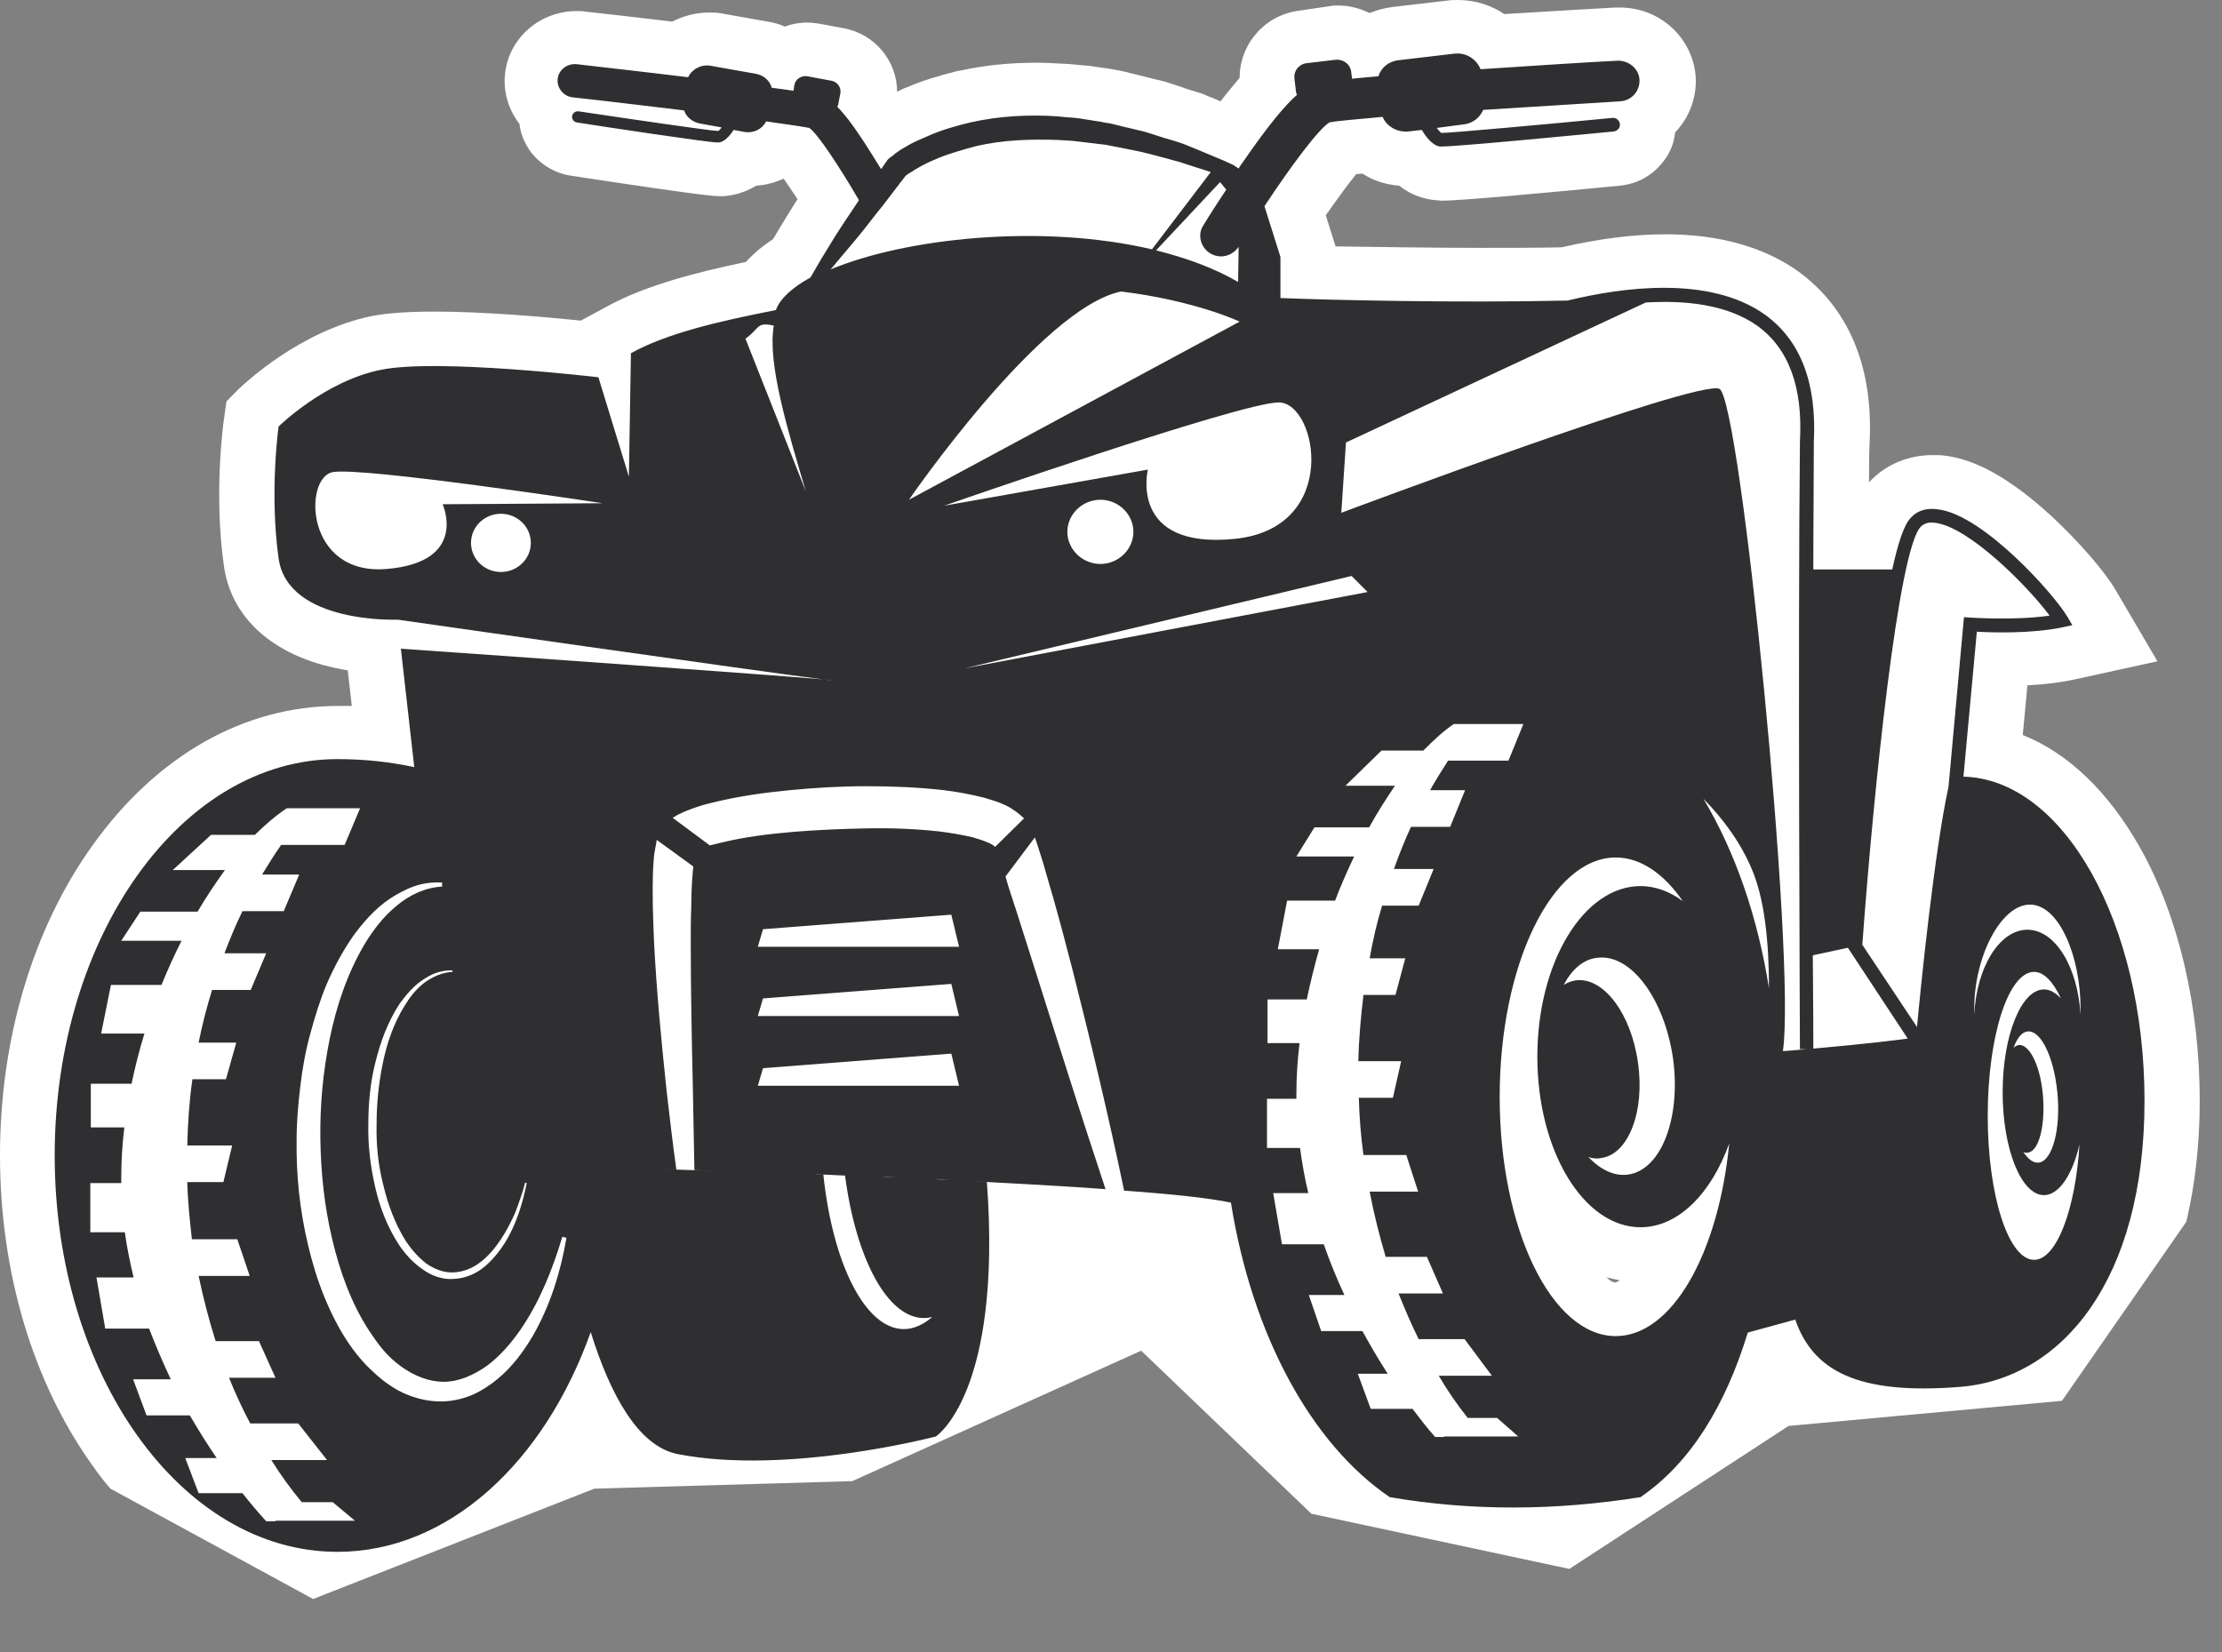
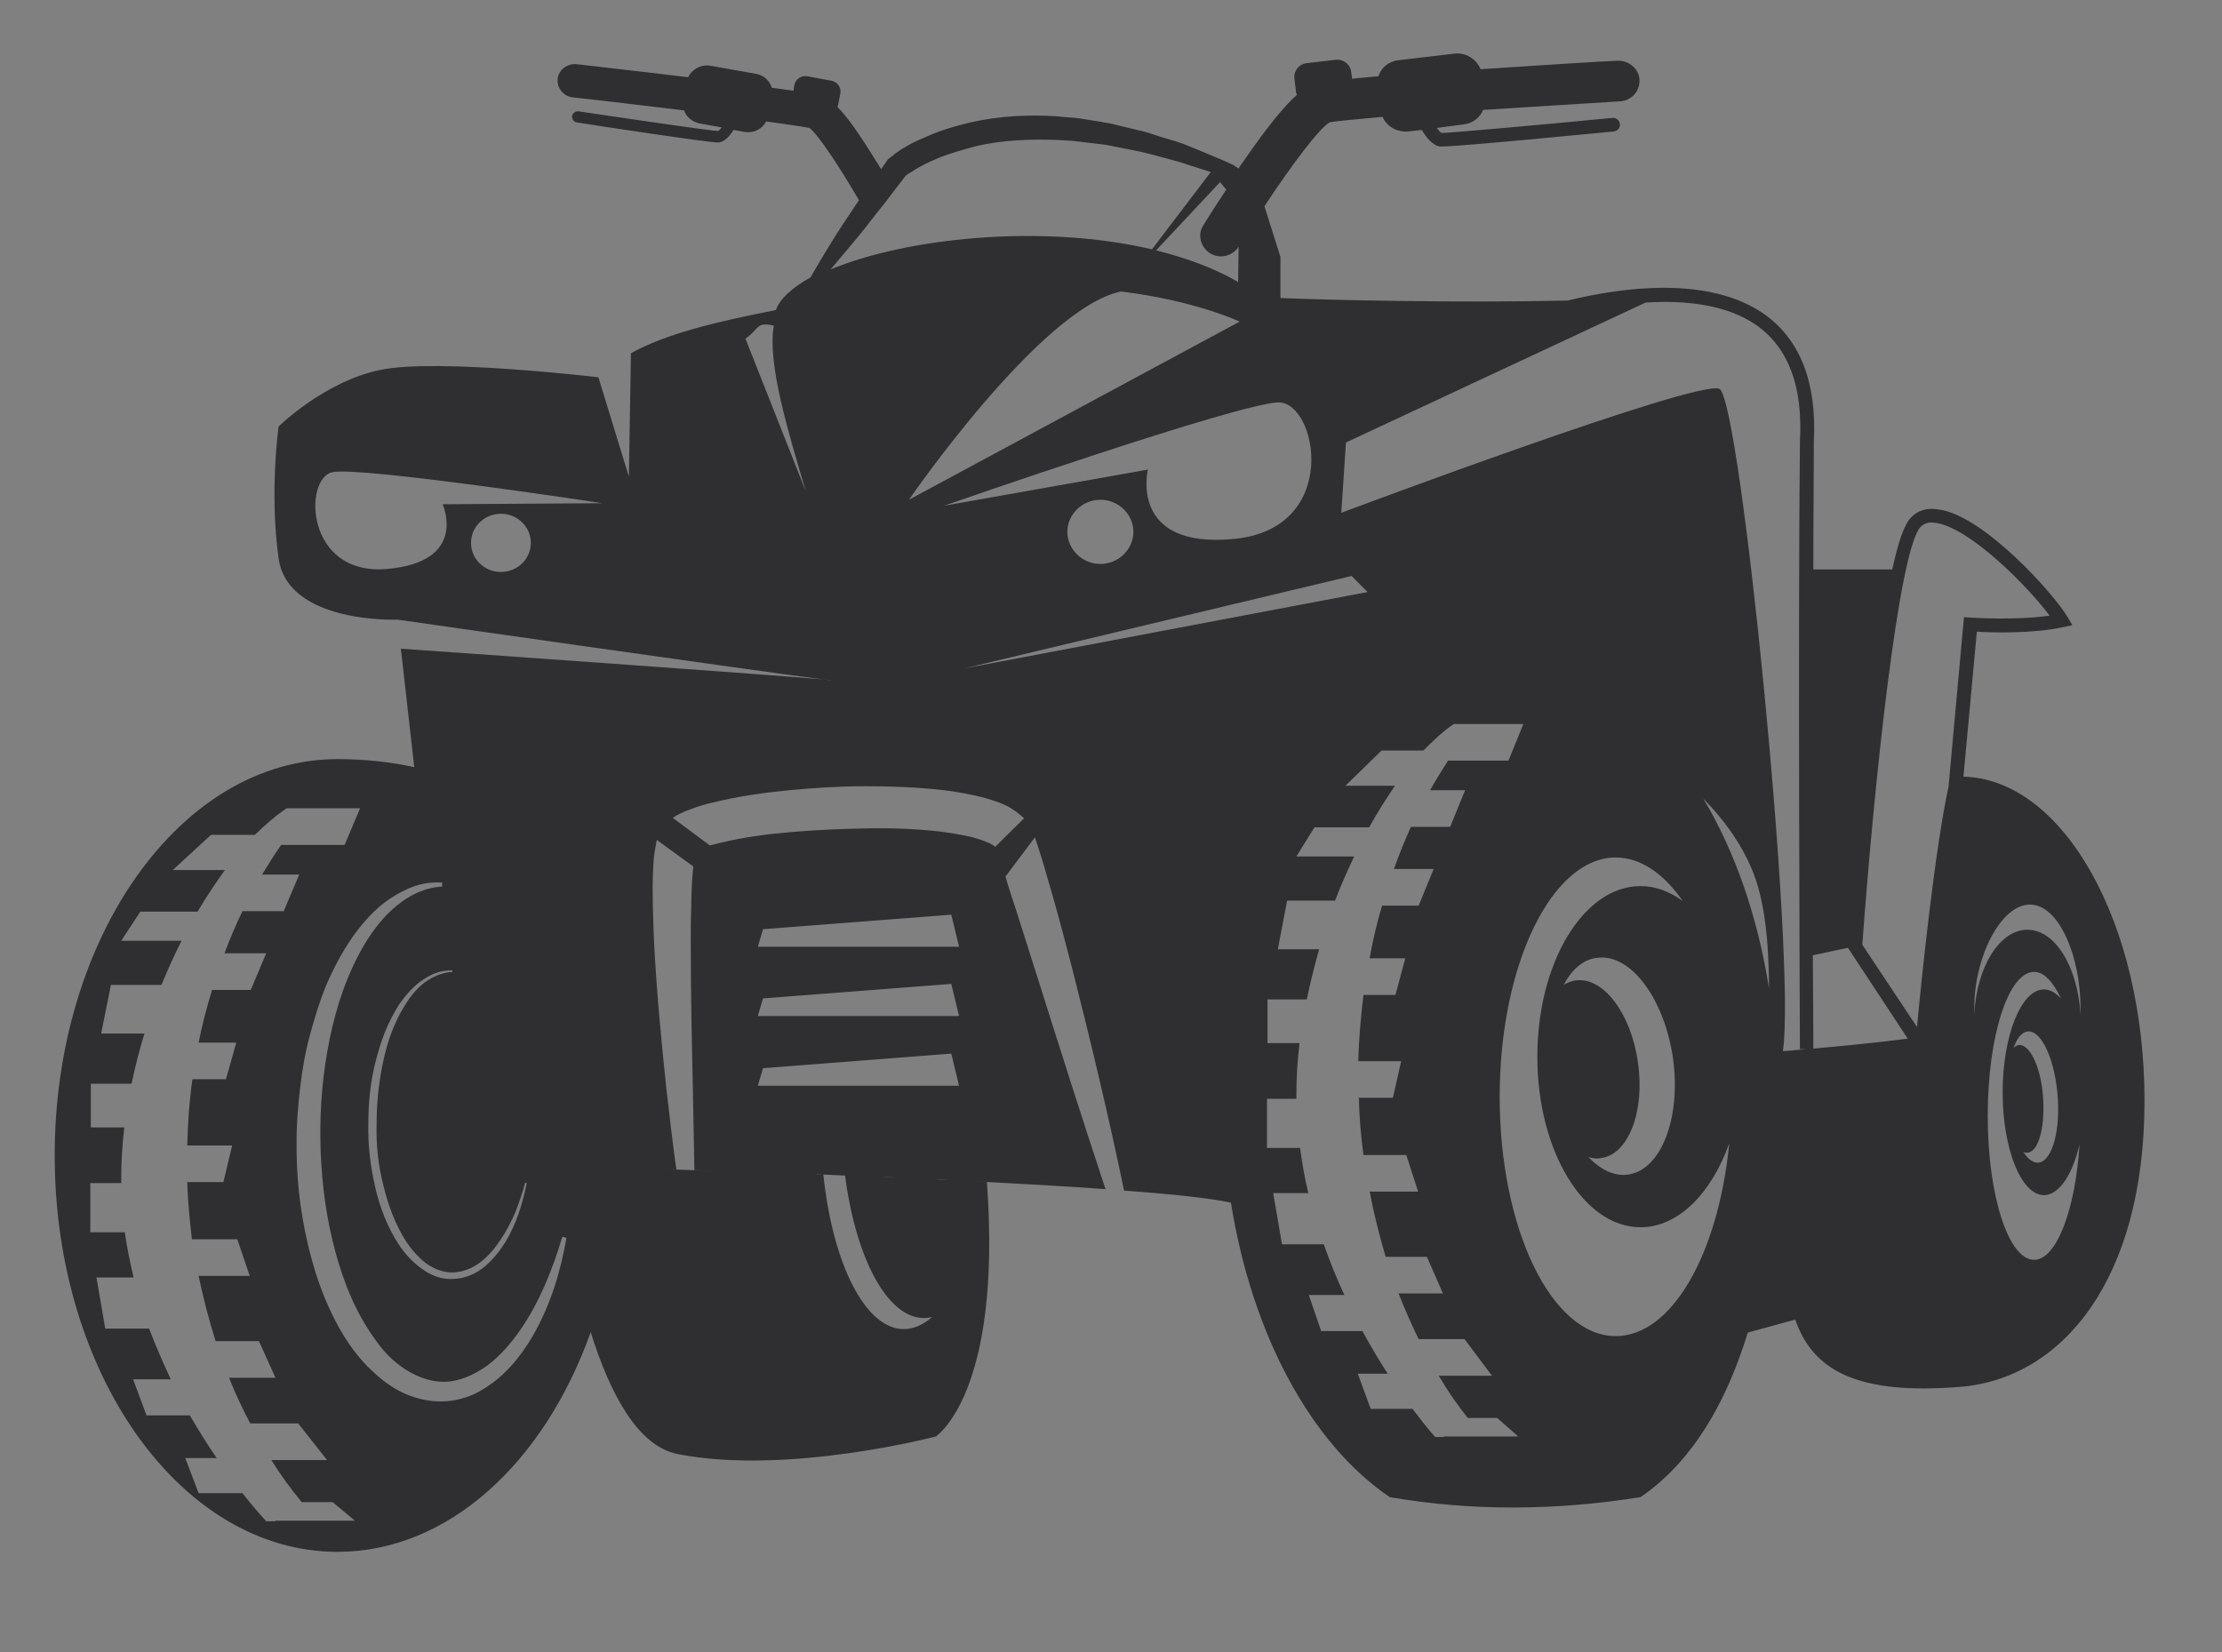
<svg xmlns="http://www.w3.org/2000/svg" width="39" height="29" viewBox="0 0 39 29" fill="none">
  <rect x="0" y="0" width="39" height="29" fill="#808080" stroke="none" />
-   <path d="M38.374 21.447C38.528 20.795 38.609 20.082 38.609 19.324C38.609 17.669 38.238 16.083 37.559 14.876C37.006 13.899 36.3 13.22 35.503 12.903L35.585 12.031C35.902 12.014 36.182 11.979 36.418 11.926L37.867 11.609L37.133 10.358C36.943 10.032 36.49 9.512 36.029 9.081C35.313 8.42 34.688 8.059 34.118 7.997C34.055 7.989 33.982 7.989 33.919 7.989C33.502 7.989 33.113 8.147 32.832 8.438C32.823 8.447 32.814 8.456 32.805 8.473C32.805 8.226 32.805 7.997 32.814 7.795C32.905 6.095 32.18 5.214 31.564 4.765C30.958 4.333 30.17 4.113 29.228 4.113C28.667 4.113 28.051 4.193 27.408 4.342C26.965 4.351 26.485 4.351 25.969 4.351C25 4.351 24.104 4.333 23.442 4.325L23.27 3.779C23.506 3.444 23.687 3.197 23.805 3.056C23.841 3.056 23.877 3.047 23.913 3.047C24.104 3.171 24.321 3.241 24.556 3.259C24.783 3.435 25.009 3.497 25.199 3.514C25.235 3.514 25.271 3.523 25.317 3.523C25.625 3.523 27.182 3.382 28.432 3.259C28.721 3.232 28.984 3.092 29.165 2.871C29.301 2.713 29.382 2.528 29.401 2.325C29.645 2.07 29.781 1.726 29.763 1.356C29.717 0.669 29.138 0.132 28.432 0.132C28.404 0.132 28.377 0.132 28.35 0.132C28.024 0.15 27.264 0.194 26.403 0.247C26.168 0.088 25.887 0 25.588 0C25.534 0 25.471 0 25.416 0.009L24.439 0.123C24.303 0.141 24.167 0.176 24.04 0.229C23.877 0.15 23.687 0.097 23.497 0.097C23.452 0.097 23.397 0.097 23.352 0.106L22.818 0.185C22.202 0.255 21.758 0.775 21.758 1.365C21.659 1.489 21.541 1.621 21.423 1.779C21.342 1.744 21.26 1.709 21.188 1.682L21.17 1.673L21.152 1.665C21.061 1.629 20.971 1.603 20.88 1.577C20.844 1.568 20.753 1.533 20.753 1.533C20.717 1.524 20.681 1.506 20.645 1.497C20.563 1.471 20.463 1.436 20.355 1.409H20.346L19.956 1.312L19.748 1.26C19.676 1.242 19.621 1.233 19.567 1.224C19.549 1.224 19.531 1.215 19.522 1.215L19.105 1.154H19.087C18.979 1.145 18.879 1.136 18.797 1.127C18.761 1.127 18.716 1.119 18.68 1.119H18.662C18.508 1.11 18.345 1.101 18.2 1.101C17.729 1.101 17.276 1.145 16.842 1.242H16.824C16.47 1.33 16.181 1.418 15.918 1.533C15.864 1.55 15.809 1.577 15.746 1.612C15.746 1.075 15.357 0.59 14.795 0.493L14.37 0.414C14.297 0.405 14.234 0.396 14.162 0.396C14.026 0.396 13.89 0.423 13.772 0.467C13.682 0.423 13.582 0.396 13.473 0.379L12.677 0.238C12.595 0.22 12.523 0.22 12.441 0.22C12.215 0.22 11.988 0.282 11.798 0.379C11.119 0.299 10.521 0.229 10.268 0.203C10.223 0.194 10.168 0.194 10.123 0.194C9.48 0.194 8.937 0.661 8.865 1.286C8.828 1.621 8.928 1.929 9.118 2.176C9.136 2.352 9.209 2.519 9.317 2.669C9.489 2.889 9.734 3.039 10.014 3.083C12.378 3.444 12.55 3.444 12.64 3.444H12.668H12.686C12.849 3.435 13.057 3.391 13.274 3.259C13.437 3.25 13.6 3.206 13.754 3.136C13.817 3.224 13.899 3.347 13.998 3.497C13.872 3.69 13.754 3.893 13.645 4.069C13.645 4.069 13.591 4.166 13.564 4.201C13.374 4.325 13.22 4.457 13.093 4.598C12.251 4.774 11.345 5.003 10.666 5.373L10.195 5.628C9.598 5.567 8.511 5.47 7.633 5.47C7.162 5.47 6.791 5.496 6.519 5.549C5.261 5.813 4.31 6.72 4.201 6.817L3.975 7.046L3.93 7.363C3.921 7.416 3.749 8.667 3.93 9.935C4.066 10.904 4.88 11.573 6.103 11.767L6.175 12.393C6.103 12.393 6.021 12.393 5.949 12.393H5.931C4.283 12.393 2.753 13.265 1.63 14.832C0.579 16.294 0 18.232 0 20.284C0 22.337 0.579 24.274 1.63 25.736C1.729 25.877 1.829 26.009 1.938 26.133L5.496 28.07L10.431 26.133L14.958 26.001L20.029 23.711L23.017 26.573L27.544 27.542L31.392 25.032L36.191 24.591L38.374 21.447ZM28.432 22.477C28.386 22.504 28.359 22.513 28.35 22.513C28.314 22.513 28.26 22.486 28.196 22.425C28.278 22.442 28.359 22.46 28.432 22.477Z" fill="white" />
  <path d="M34.462 13.634L34.697 11.089C34.978 11.107 35.684 11.124 36.21 11.01L36.373 10.975L36.291 10.834C36.164 10.622 35.802 10.182 35.358 9.768C34.978 9.415 34.435 8.984 34 8.94C33.81 8.913 33.647 8.966 33.538 9.09C33.421 9.204 33.312 9.539 33.212 9.997H32.253H31.827C31.827 9.16 31.836 8.394 31.836 7.76C31.89 6.72 31.601 5.972 30.976 5.522C29.998 4.827 28.45 5.047 27.517 5.276C25.579 5.32 23.316 5.267 22.474 5.232V4.51L22.193 3.62C22.664 2.907 23.144 2.264 23.334 2.149C23.452 2.123 23.796 2.096 24.267 2.052C24.339 2.22 24.52 2.325 24.719 2.308L24.955 2.281C25.09 2.51 25.208 2.563 25.272 2.572C25.281 2.572 25.29 2.572 25.299 2.572C25.607 2.572 27.861 2.352 28.323 2.308C28.386 2.299 28.441 2.246 28.432 2.175C28.423 2.114 28.368 2.061 28.296 2.07C27.218 2.175 25.462 2.334 25.299 2.334C25.281 2.325 25.253 2.29 25.217 2.246L25.688 2.184C25.851 2.167 25.978 2.061 26.032 1.929C26.856 1.876 27.725 1.823 28.432 1.779C28.631 1.77 28.785 1.603 28.776 1.4C28.767 1.207 28.586 1.057 28.386 1.066C28.024 1.083 27.028 1.145 25.987 1.215C25.915 1.039 25.733 0.916 25.525 0.942L24.547 1.057C24.375 1.075 24.239 1.189 24.194 1.339C24.022 1.356 23.868 1.365 23.732 1.383L23.714 1.251C23.696 1.127 23.578 1.039 23.452 1.048L22.926 1.11C22.8 1.127 22.709 1.242 22.718 1.365L22.745 1.594C22.745 1.621 22.754 1.638 22.764 1.665C22.564 1.841 22.284 2.167 21.84 2.81C21.804 2.862 21.767 2.907 21.74 2.959L21.65 2.898L21.496 2.827C21.269 2.73 21.034 2.633 20.799 2.537C20.681 2.493 20.563 2.457 20.436 2.422C20.319 2.387 20.201 2.343 20.074 2.308L19.703 2.22L19.522 2.175C19.459 2.158 19.395 2.158 19.332 2.14L18.951 2.079C18.825 2.061 18.698 2.061 18.571 2.043C18.055 2.008 17.539 2.035 17.032 2.149C16.778 2.211 16.525 2.281 16.289 2.387C16.226 2.413 16.172 2.44 16.108 2.466C16.054 2.493 15.991 2.519 15.936 2.554C15.882 2.589 15.819 2.616 15.764 2.66C15.737 2.678 15.71 2.695 15.683 2.722C15.655 2.748 15.628 2.757 15.592 2.792L15.574 2.81L15.565 2.827C15.529 2.871 15.502 2.924 15.465 2.968C15.438 2.933 15.42 2.889 15.393 2.854C15.058 2.308 14.85 2.026 14.696 1.876C14.705 1.858 14.714 1.841 14.714 1.823L14.75 1.638C14.768 1.533 14.696 1.436 14.596 1.418L14.171 1.339C14.062 1.321 13.962 1.392 13.944 1.488L13.926 1.594C13.818 1.577 13.691 1.559 13.546 1.541C13.51 1.418 13.41 1.321 13.265 1.295L12.468 1.154C12.305 1.127 12.142 1.215 12.079 1.356C11.228 1.251 10.413 1.163 10.123 1.127C9.96 1.11 9.806 1.224 9.788 1.383C9.77 1.541 9.888 1.691 10.051 1.709C10.621 1.77 11.327 1.858 12.007 1.938C12.043 2.052 12.151 2.14 12.278 2.167L12.668 2.237C12.64 2.272 12.613 2.299 12.604 2.299C12.486 2.299 11.047 2.087 10.159 1.955C10.105 1.946 10.051 1.982 10.042 2.035C10.033 2.087 10.069 2.14 10.123 2.149C10.512 2.211 12.423 2.501 12.595 2.501C12.595 2.501 12.595 2.501 12.604 2.501C12.659 2.501 12.758 2.466 12.876 2.281L13.066 2.316C13.229 2.343 13.383 2.264 13.446 2.131C13.836 2.184 14.116 2.228 14.207 2.246C14.352 2.352 14.723 2.907 15.076 3.514C14.976 3.664 14.877 3.814 14.777 3.963C14.65 4.157 14.533 4.351 14.415 4.545C14.352 4.65 14.288 4.765 14.225 4.871C13.908 5.047 13.691 5.241 13.618 5.443C12.631 5.637 11.708 5.848 11.074 6.201L11.038 8.367L10.503 6.623C10.503 6.623 7.678 6.289 6.691 6.491C5.704 6.685 4.89 7.487 4.89 7.487C4.89 7.487 4.727 8.64 4.89 9.803C5.053 10.957 6.981 10.878 6.981 10.878C6.981 10.878 13.383 11.794 14.442 11.926C14.551 11.934 14.605 11.943 14.587 11.943C14.578 11.943 14.524 11.934 14.442 11.926C13.546 11.847 8.819 11.512 7.036 11.388L7.271 13.467C6.863 13.379 6.42 13.326 5.922 13.326C3.178 13.326 0.96 16.444 0.96 20.284C0.96 24.125 3.178 27.242 5.922 27.242C7.869 27.242 9.553 25.675 10.368 23.385C10.712 24.486 11.201 25.384 11.889 25.525C13.818 25.904 16.425 25.217 16.425 25.217C16.425 25.217 17.593 24.468 17.322 20.751C17.222 20.742 17.122 20.742 17.023 20.733C17.865 20.778 18.68 20.822 19.404 20.875C18.997 19.65 18.607 18.417 18.218 17.184L17.829 15.96C17.765 15.766 17.702 15.581 17.648 15.387L18.164 14.7L18.209 14.832L18.309 15.149C18.372 15.361 18.426 15.563 18.49 15.775C18.607 16.189 18.716 16.603 18.825 17.025C19.151 18.311 19.459 19.597 19.73 20.901C20.572 20.962 21.242 21.033 21.605 21.112C21.976 23.438 23.017 25.349 24.393 26.282C25.833 26.529 27.3 26.52 28.794 26.282C29.681 25.675 30.288 24.662 30.677 23.393L31.51 23.165C31.818 24.054 32.588 24.494 34.417 24.345C36.191 24.195 37.64 22.469 37.64 19.324C37.64 16.206 36.219 13.678 34.462 13.634ZM8.792 10.041C8.502 10.041 8.267 9.812 8.267 9.53C8.267 9.248 8.502 9.019 8.792 9.019C9.082 9.019 9.317 9.248 9.317 9.53C9.317 9.812 9.082 10.041 8.792 10.041ZM7.769 8.852C7.769 8.852 8.231 9.865 6.791 9.988C5.351 10.111 5.324 8.385 5.84 8.288C6.356 8.191 10.576 8.834 10.576 8.834L7.769 8.852ZM33.711 9.248C33.774 9.187 33.855 9.16 33.964 9.178C34.562 9.248 35.603 10.305 35.974 10.807C35.377 10.895 34.598 10.842 34.589 10.842L34.471 10.834L34.2 13.811C33.955 14.929 33.711 17.325 33.647 18.029L32.687 16.585C32.887 13.837 33.321 9.653 33.711 9.248ZM32.434 16.638L33.484 18.232C33.285 18.259 32.814 18.32 31.827 18.408C31.827 18.32 31.827 17.695 31.818 16.77L32.434 16.638ZM21.668 9.46C19.803 9.645 20.147 8.244 20.147 8.244L16.57 8.878C16.57 8.878 21.776 7.064 22.447 7.064C23.126 7.073 23.533 9.275 21.668 9.46ZM19.893 9.336C19.893 9.645 19.631 9.9 19.314 9.9C18.997 9.9 18.734 9.645 18.734 9.336C18.734 9.028 18.997 8.773 19.314 8.773C19.631 8.773 19.893 9.028 19.893 9.336ZM21.758 5.646L15.954 8.773C15.954 8.773 18.263 5.408 19.676 5.117C20.98 5.276 21.758 5.646 21.758 5.646ZM21.242 4.448C21.297 4.483 21.369 4.501 21.432 4.501C21.55 4.501 21.668 4.439 21.74 4.333L21.731 4.95C21.306 4.703 20.817 4.527 20.291 4.395L21.414 3.197L21.523 3.329C21.288 3.682 21.125 3.946 21.116 3.963C21.016 4.122 21.07 4.342 21.242 4.448ZM13.084 5.945C13.338 5.769 13.265 5.646 13.582 5.716C13.464 6.377 13.836 7.583 14.143 8.623L13.084 5.945ZM14.578 4.73C14.596 4.712 14.605 4.695 14.623 4.677C14.768 4.501 14.922 4.325 15.067 4.148C15.212 3.972 15.348 3.787 15.493 3.611C15.628 3.435 15.755 3.268 15.891 3.091C15.9 3.083 15.918 3.065 15.936 3.056C15.954 3.039 15.982 3.03 16.009 3.012C16.054 2.977 16.108 2.951 16.154 2.924C16.199 2.898 16.253 2.871 16.308 2.845C16.362 2.818 16.416 2.801 16.471 2.774C16.688 2.686 16.914 2.625 17.14 2.563C17.602 2.457 18.082 2.44 18.562 2.457C18.68 2.466 18.807 2.466 18.924 2.484L19.287 2.528C19.35 2.537 19.404 2.537 19.468 2.554L19.649 2.589L20.002 2.66C20.237 2.713 20.473 2.783 20.708 2.845C20.889 2.907 21.07 2.959 21.251 3.021L20.219 4.377C18.263 3.919 15.882 4.184 14.578 4.73ZM6.728 20.804C6.809 21.148 6.936 21.491 7.126 21.791C7.226 21.94 7.343 22.072 7.479 22.178C7.615 22.275 7.787 22.345 7.959 22.337C8.131 22.328 8.294 22.266 8.439 22.152C8.575 22.046 8.693 21.905 8.792 21.755C8.892 21.605 8.973 21.447 9.046 21.28C9.109 21.112 9.172 20.936 9.218 20.76L9.245 20.769C9.172 21.13 9.064 21.482 8.874 21.799C8.774 21.958 8.656 22.108 8.511 22.231C8.367 22.354 8.176 22.442 7.968 22.451C7.76 22.469 7.561 22.389 7.407 22.275C7.244 22.16 7.117 22.02 7.008 21.861C6.8 21.544 6.664 21.192 6.583 20.83C6.501 20.469 6.456 20.099 6.465 19.729C6.465 19.36 6.501 18.99 6.592 18.637C6.682 18.276 6.809 17.933 7.017 17.616C7.126 17.466 7.253 17.316 7.407 17.21C7.488 17.158 7.57 17.105 7.66 17.078C7.751 17.043 7.85 17.034 7.941 17.034V17.061C7.76 17.07 7.588 17.149 7.443 17.255C7.298 17.369 7.189 17.51 7.099 17.66C6.909 17.968 6.791 18.311 6.719 18.664C6.646 19.016 6.61 19.377 6.61 19.729C6.601 20.099 6.637 20.452 6.728 20.804ZM4.835 26.723L4.844 26.705H4.672C4.536 26.555 4.392 26.388 4.256 26.212H3.486L3.251 25.595H3.803C3.64 25.358 3.486 25.111 3.332 24.847H2.572L2.336 24.213H2.997C2.861 23.922 2.735 23.631 2.617 23.323H1.847L1.693 22.425H2.345C2.282 22.16 2.227 21.896 2.191 21.632H1.585V20.769H2.128C2.128 20.742 2.128 20.716 2.128 20.681C2.128 20.39 2.146 20.091 2.182 19.791H1.594V19.025H2.309C2.372 18.725 2.445 18.435 2.535 18.144H1.775L1.947 17.29H2.834C2.943 17.025 3.061 16.761 3.187 16.515H2.128L2.463 16.004H3.468C3.622 15.739 3.785 15.502 3.948 15.273H3.033L3.703 14.656H4.473C4.663 14.471 4.844 14.313 5.034 14.189H5.424H6.32L6.049 14.832H4.935C4.817 15 4.708 15.176 4.6 15.352H5.252L4.98 15.995H4.256C4.138 16.233 4.038 16.479 3.939 16.735H4.672L4.401 17.378H3.722C3.631 17.677 3.549 17.985 3.486 18.303H4.147L3.966 18.946H3.377C3.323 19.324 3.296 19.712 3.287 20.108H4.075L3.921 20.751H3.287C3.296 21.095 3.332 21.429 3.368 21.755H4.165L4.383 22.398H3.486C3.568 22.786 3.667 23.173 3.785 23.543H4.545L4.835 24.186H4.02C4.129 24.459 4.256 24.732 4.392 24.988H5.234L5.741 25.631H4.763C4.926 25.895 5.107 26.142 5.297 26.37H5.84L6.23 26.696H4.835V26.723ZM9.344 23.464C9.181 23.737 8.991 23.992 8.738 24.204C8.611 24.309 8.466 24.406 8.312 24.477C8.158 24.547 7.977 24.591 7.805 24.6C7.624 24.609 7.443 24.582 7.28 24.53C7.108 24.477 6.954 24.398 6.818 24.301C6.673 24.204 6.556 24.089 6.438 23.975C6.32 23.852 6.221 23.728 6.13 23.596C5.949 23.332 5.804 23.041 5.686 22.75C5.569 22.46 5.478 22.16 5.406 21.852C5.261 21.244 5.197 20.628 5.206 20.003C5.206 19.694 5.234 19.386 5.27 19.078C5.306 18.769 5.36 18.461 5.442 18.162C5.523 17.862 5.614 17.563 5.732 17.281C5.858 16.99 6.003 16.717 6.184 16.453C6.365 16.198 6.583 15.951 6.845 15.775C6.981 15.687 7.126 15.607 7.28 15.555C7.434 15.502 7.597 15.484 7.76 15.493V15.563C7.461 15.581 7.18 15.713 6.954 15.907C6.728 16.092 6.547 16.33 6.393 16.585C6.094 17.096 5.904 17.66 5.786 18.241C5.668 18.822 5.614 19.412 5.623 20.003C5.632 20.593 5.695 21.183 5.831 21.755C5.967 22.328 6.166 22.883 6.483 23.367C6.565 23.49 6.646 23.605 6.737 23.711C6.827 23.816 6.936 23.913 7.045 23.992C7.271 24.151 7.524 24.257 7.787 24.257C8.05 24.257 8.312 24.142 8.548 23.975C8.774 23.808 8.973 23.578 9.136 23.341C9.471 22.856 9.698 22.284 9.87 21.711L9.942 21.729C9.842 22.319 9.661 22.918 9.344 23.464ZM11.002 20.505L10.893 20.24L11.002 20.505C11.002 20.505 11.327 20.513 11.871 20.531C11.807 20.073 11.753 19.606 11.699 19.139C11.608 18.285 11.527 17.431 11.481 16.567C11.463 16.136 11.445 15.704 11.463 15.255C11.472 15.141 11.472 15.026 11.499 14.903C11.508 14.85 11.518 14.806 11.527 14.744L12.169 15.211C12.169 15.238 12.161 15.264 12.161 15.29C12.142 15.493 12.133 15.704 12.133 15.916C12.124 16.127 12.124 16.338 12.124 16.55C12.124 17.395 12.142 18.259 12.161 19.113C12.169 19.588 12.179 20.064 12.188 20.54C12.323 20.549 12.477 20.549 12.631 20.557C11.653 20.522 11.002 20.505 11.002 20.505ZM12.975 20.566C13.111 20.575 13.247 20.575 13.392 20.584C13.247 20.575 13.102 20.566 12.975 20.566ZM12.659 20.557C12.695 20.557 12.731 20.557 12.776 20.557C12.74 20.557 12.704 20.557 12.659 20.557ZM12.831 20.557C12.867 20.557 12.912 20.557 12.948 20.557C12.903 20.557 12.867 20.557 12.831 20.557ZM13.392 17.527L16.697 17.272L16.833 17.836H13.301L13.392 17.527ZM13.301 16.62L13.392 16.312L16.697 16.057L16.833 16.62H13.301ZM13.392 18.752L16.697 18.496L16.833 19.06H13.301L13.392 18.752ZM14.442 20.619C14.397 20.619 14.352 20.619 14.306 20.61C14.352 20.61 14.397 20.619 14.442 20.619ZM14.243 20.61C14.198 20.61 14.152 20.61 14.107 20.601C14.152 20.61 14.198 20.61 14.243 20.61ZM14.053 20.601C13.908 20.593 13.763 20.593 13.618 20.584C13.763 20.593 13.908 20.593 14.053 20.601ZM13.564 20.584C13.519 20.584 13.482 20.584 13.446 20.584C13.482 20.584 13.528 20.584 13.564 20.584ZM15.864 23.332C15.185 23.332 14.614 22.178 14.451 20.619C14.578 20.628 14.705 20.628 14.832 20.637C15.022 22.09 15.574 23.138 16.217 23.138C16.271 23.138 16.317 23.129 16.362 23.12C16.208 23.253 16.036 23.332 15.864 23.332ZM14.832 20.637C15.022 20.645 15.221 20.654 15.411 20.663C15.221 20.645 15.022 20.637 14.832 20.637ZM15.475 20.654C15.556 20.654 15.637 20.663 15.719 20.663C15.637 20.663 15.556 20.663 15.475 20.654ZM15.773 20.672C15.973 20.681 16.172 20.689 16.371 20.698C16.172 20.689 15.973 20.681 15.773 20.672ZM16.407 20.698C16.498 20.698 16.579 20.707 16.67 20.707C16.579 20.707 16.489 20.707 16.407 20.698ZM16.724 20.716C16.805 20.716 16.887 20.725 16.968 20.725C16.887 20.725 16.805 20.716 16.724 20.716ZM17.466 14.867C17.466 14.859 17.457 14.85 17.466 14.867C17.466 14.859 17.466 14.859 17.466 14.867C17.457 14.859 17.439 14.841 17.421 14.832C17.394 14.815 17.367 14.797 17.331 14.788C17.258 14.753 17.168 14.727 17.077 14.7C16.896 14.656 16.688 14.621 16.48 14.595C16.063 14.55 15.637 14.533 15.212 14.542C14.786 14.55 14.352 14.568 13.926 14.603C13.501 14.639 13.075 14.691 12.677 14.788C12.604 14.806 12.532 14.823 12.459 14.841L11.807 14.357C11.862 14.322 11.907 14.295 11.952 14.277C12.016 14.242 12.079 14.225 12.142 14.198C12.26 14.154 12.378 14.119 12.495 14.092C12.957 13.978 13.401 13.916 13.854 13.872C14.306 13.828 14.75 13.802 15.203 13.802C15.655 13.802 16.108 13.819 16.57 13.872C16.796 13.899 17.032 13.943 17.276 14.004C17.394 14.04 17.521 14.075 17.648 14.136C17.711 14.163 17.774 14.207 17.838 14.251C17.883 14.286 17.928 14.322 17.974 14.366L17.466 14.867ZM16.932 11.732L23.723 10.111L24.004 10.393L16.932 11.732ZM31.049 17.351C30.849 16.083 30.451 14.947 29.898 14.022C30.261 14.392 30.559 14.806 30.75 15.264C30.967 15.775 31.049 16.515 31.049 17.351ZM25.344 25.243L25.353 25.226H25.19C25.054 25.076 24.927 24.908 24.792 24.732H24.058L23.832 24.116H24.357C24.203 23.878 24.058 23.631 23.913 23.367H23.189L22.972 22.733H23.596C23.461 22.442 23.343 22.152 23.234 21.843H22.501L22.347 20.945H22.963C22.899 20.681 22.854 20.416 22.818 20.152H22.238V19.289H22.754C22.754 19.263 22.754 19.227 22.754 19.201C22.754 18.91 22.773 18.611 22.809 18.311H22.247V17.545H22.936C22.999 17.246 23.071 16.955 23.153 16.664H22.428L22.591 15.81H23.433C23.533 15.546 23.651 15.281 23.768 15.035H22.754L23.071 14.524H24.031C24.176 14.26 24.33 14.022 24.484 13.793H23.615L24.248 13.176H24.982C25.163 12.992 25.335 12.833 25.516 12.71H25.887H26.738L26.476 13.353H25.416C25.308 13.52 25.199 13.696 25.1 13.872H25.715L25.453 14.515H24.765C24.656 14.753 24.556 15 24.466 15.255H25.163L24.9 15.898H24.258C24.167 16.198 24.095 16.506 24.04 16.823H24.665L24.493 17.466H23.931C23.886 17.845 23.85 18.232 23.841 18.628H24.593L24.448 19.271H23.85C23.859 19.615 23.886 19.95 23.931 20.276H24.683L24.891 20.919H24.04C24.113 21.306 24.212 21.694 24.321 22.064H25.045L25.326 22.706H24.547C24.656 22.98 24.774 23.253 24.9 23.508H25.706L26.186 24.151H25.253C25.407 24.415 25.579 24.662 25.761 24.891H26.277L26.648 25.217H25.344V25.243ZM28.359 23.455C27.236 23.455 26.322 21.579 26.322 19.254C26.322 16.937 27.236 15.053 28.359 15.053C28.794 15.053 29.201 15.334 29.536 15.819C29.31 15.651 29.056 15.555 28.794 15.555C27.798 15.555 26.983 16.893 26.983 18.549C26.983 20.205 27.798 21.544 28.794 21.544C29.455 21.544 30.034 20.954 30.351 20.073C30.161 22.011 29.346 23.455 28.359 23.455ZM28.749 18.655C28.631 17.792 28.142 17.149 27.662 17.21C27.59 17.219 27.517 17.246 27.445 17.29C27.59 17.017 27.789 16.84 28.033 16.814C28.622 16.735 29.21 17.527 29.364 18.576C29.509 19.624 29.156 20.54 28.576 20.619C28.332 20.654 28.088 20.531 27.879 20.311C27.952 20.337 28.033 20.346 28.106 20.328C28.576 20.267 28.875 19.518 28.749 18.655ZM30.179 6.826C29.808 6.65 23.542 9.002 23.542 9.002L23.624 7.768L28.884 5.311C29.582 5.267 30.315 5.346 30.84 5.716C31.392 6.113 31.646 6.791 31.592 7.751C31.555 11.098 31.592 18.347 31.592 18.417H31.718C31.583 18.426 31.447 18.444 31.293 18.452C31.528 16.858 30.55 7.011 30.179 6.826ZM35.703 22.116C35.25 22.116 34.888 20.98 34.888 19.588C34.888 18.188 35.25 17.061 35.703 17.061C35.875 17.061 36.038 17.237 36.173 17.527C36.083 17.431 35.983 17.369 35.875 17.369C35.476 17.369 35.15 18.179 35.15 19.175C35.15 20.17 35.476 20.98 35.875 20.98C36.137 20.98 36.373 20.628 36.499 20.091C36.427 21.244 36.092 22.116 35.703 22.116ZM35.856 19.219C35.811 18.699 35.612 18.311 35.422 18.347C35.395 18.355 35.358 18.373 35.34 18.399C35.395 18.241 35.476 18.126 35.576 18.109C35.811 18.065 36.047 18.54 36.11 19.175C36.173 19.809 36.029 20.364 35.793 20.408C35.694 20.425 35.603 20.355 35.512 20.223C35.54 20.24 35.576 20.24 35.603 20.232C35.793 20.196 35.902 19.738 35.856 19.219ZM35.585 16.321C35.096 16.321 34.688 16.981 34.652 17.818C34.652 17.774 34.652 17.739 34.652 17.695C34.652 16.805 35.114 15.88 35.63 15.88C36.146 15.88 36.517 16.805 36.517 17.695C36.517 17.739 36.517 17.774 36.517 17.818C36.472 16.981 36.074 16.321 35.585 16.321Z" fill="#2F2F31" />
</svg>